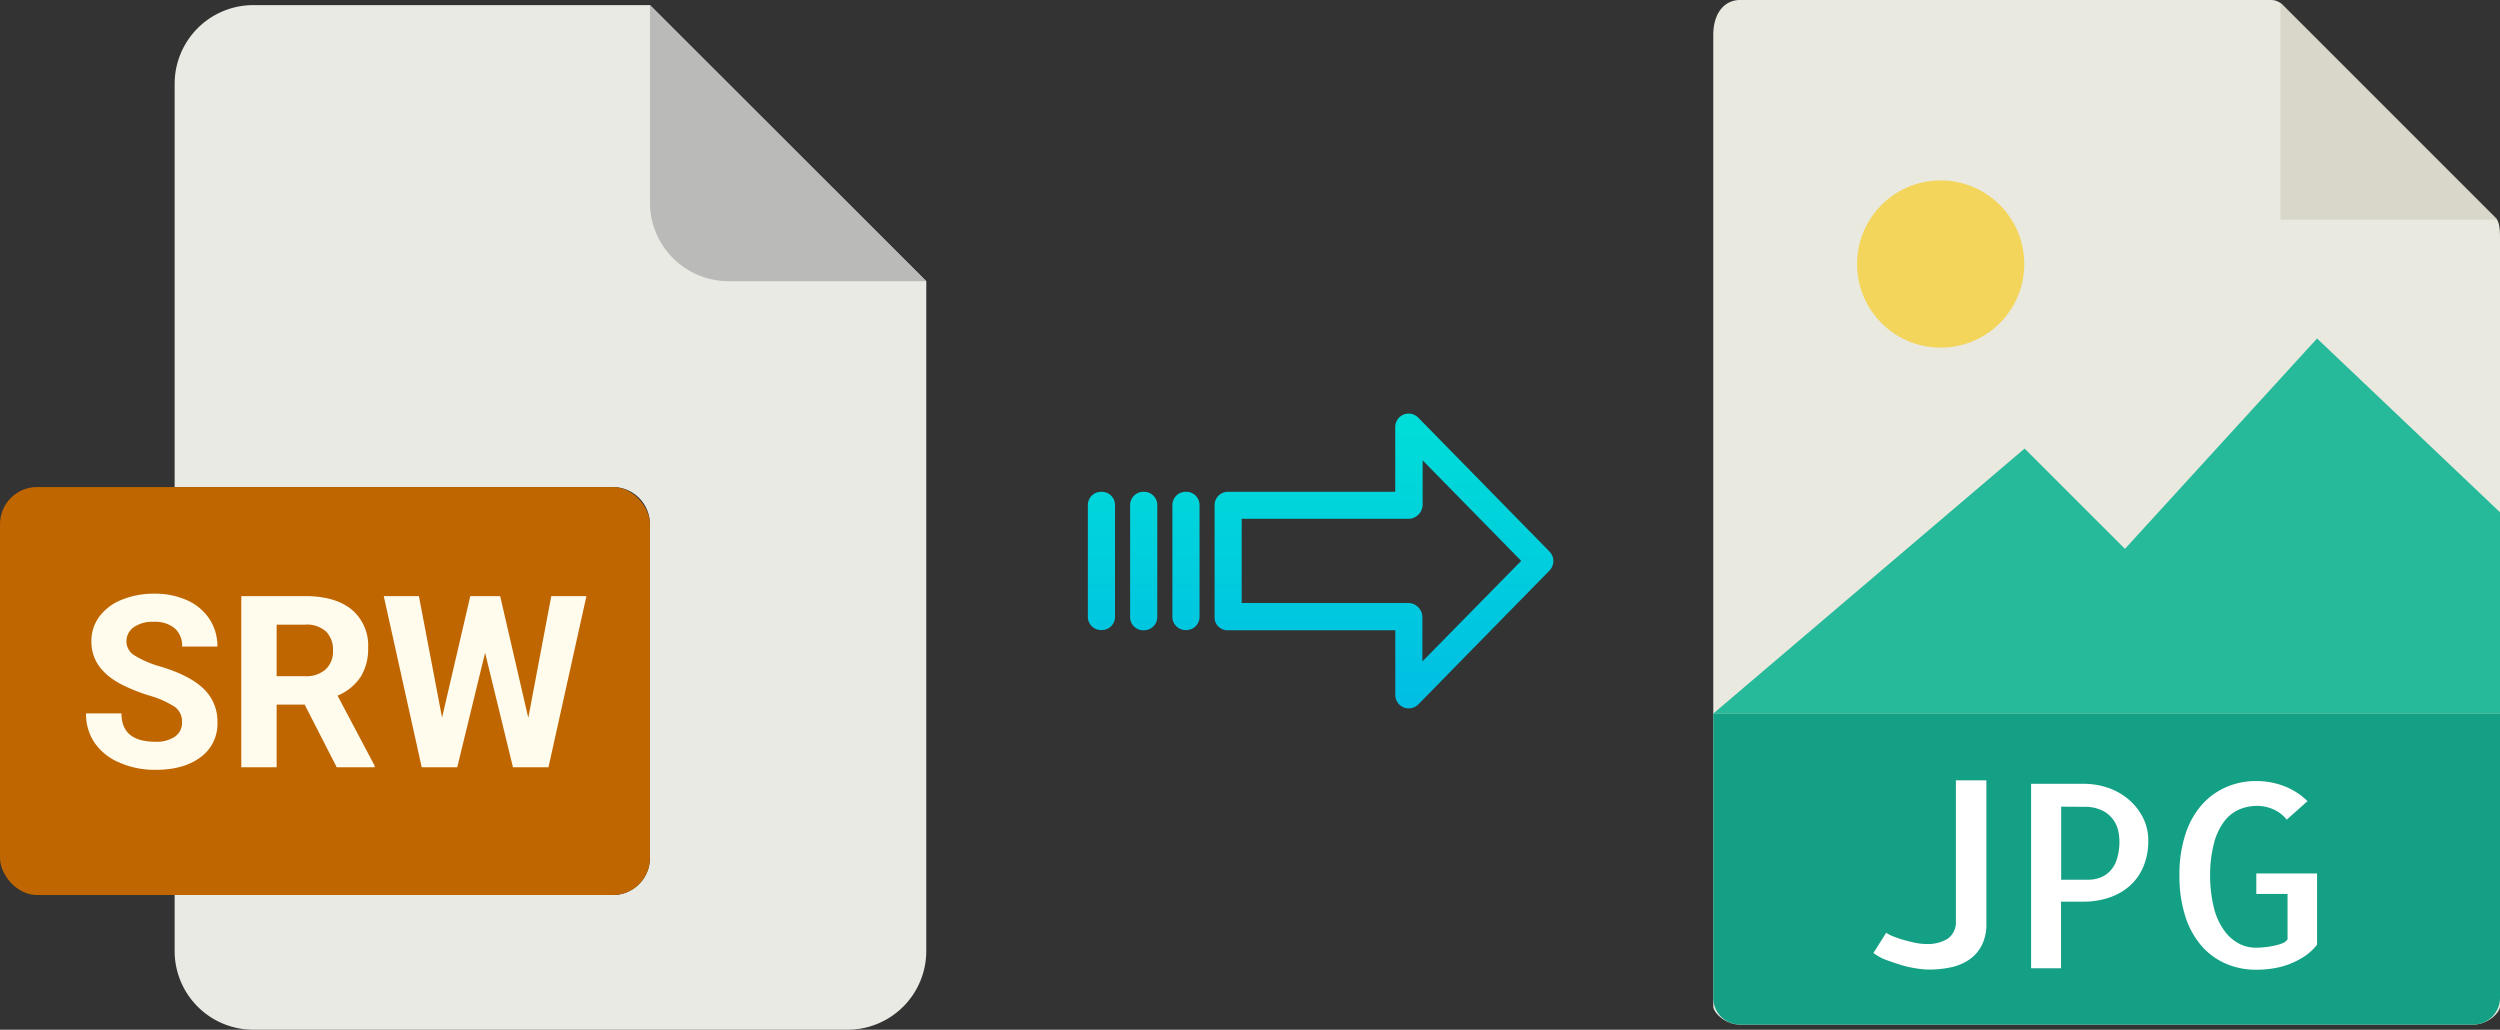
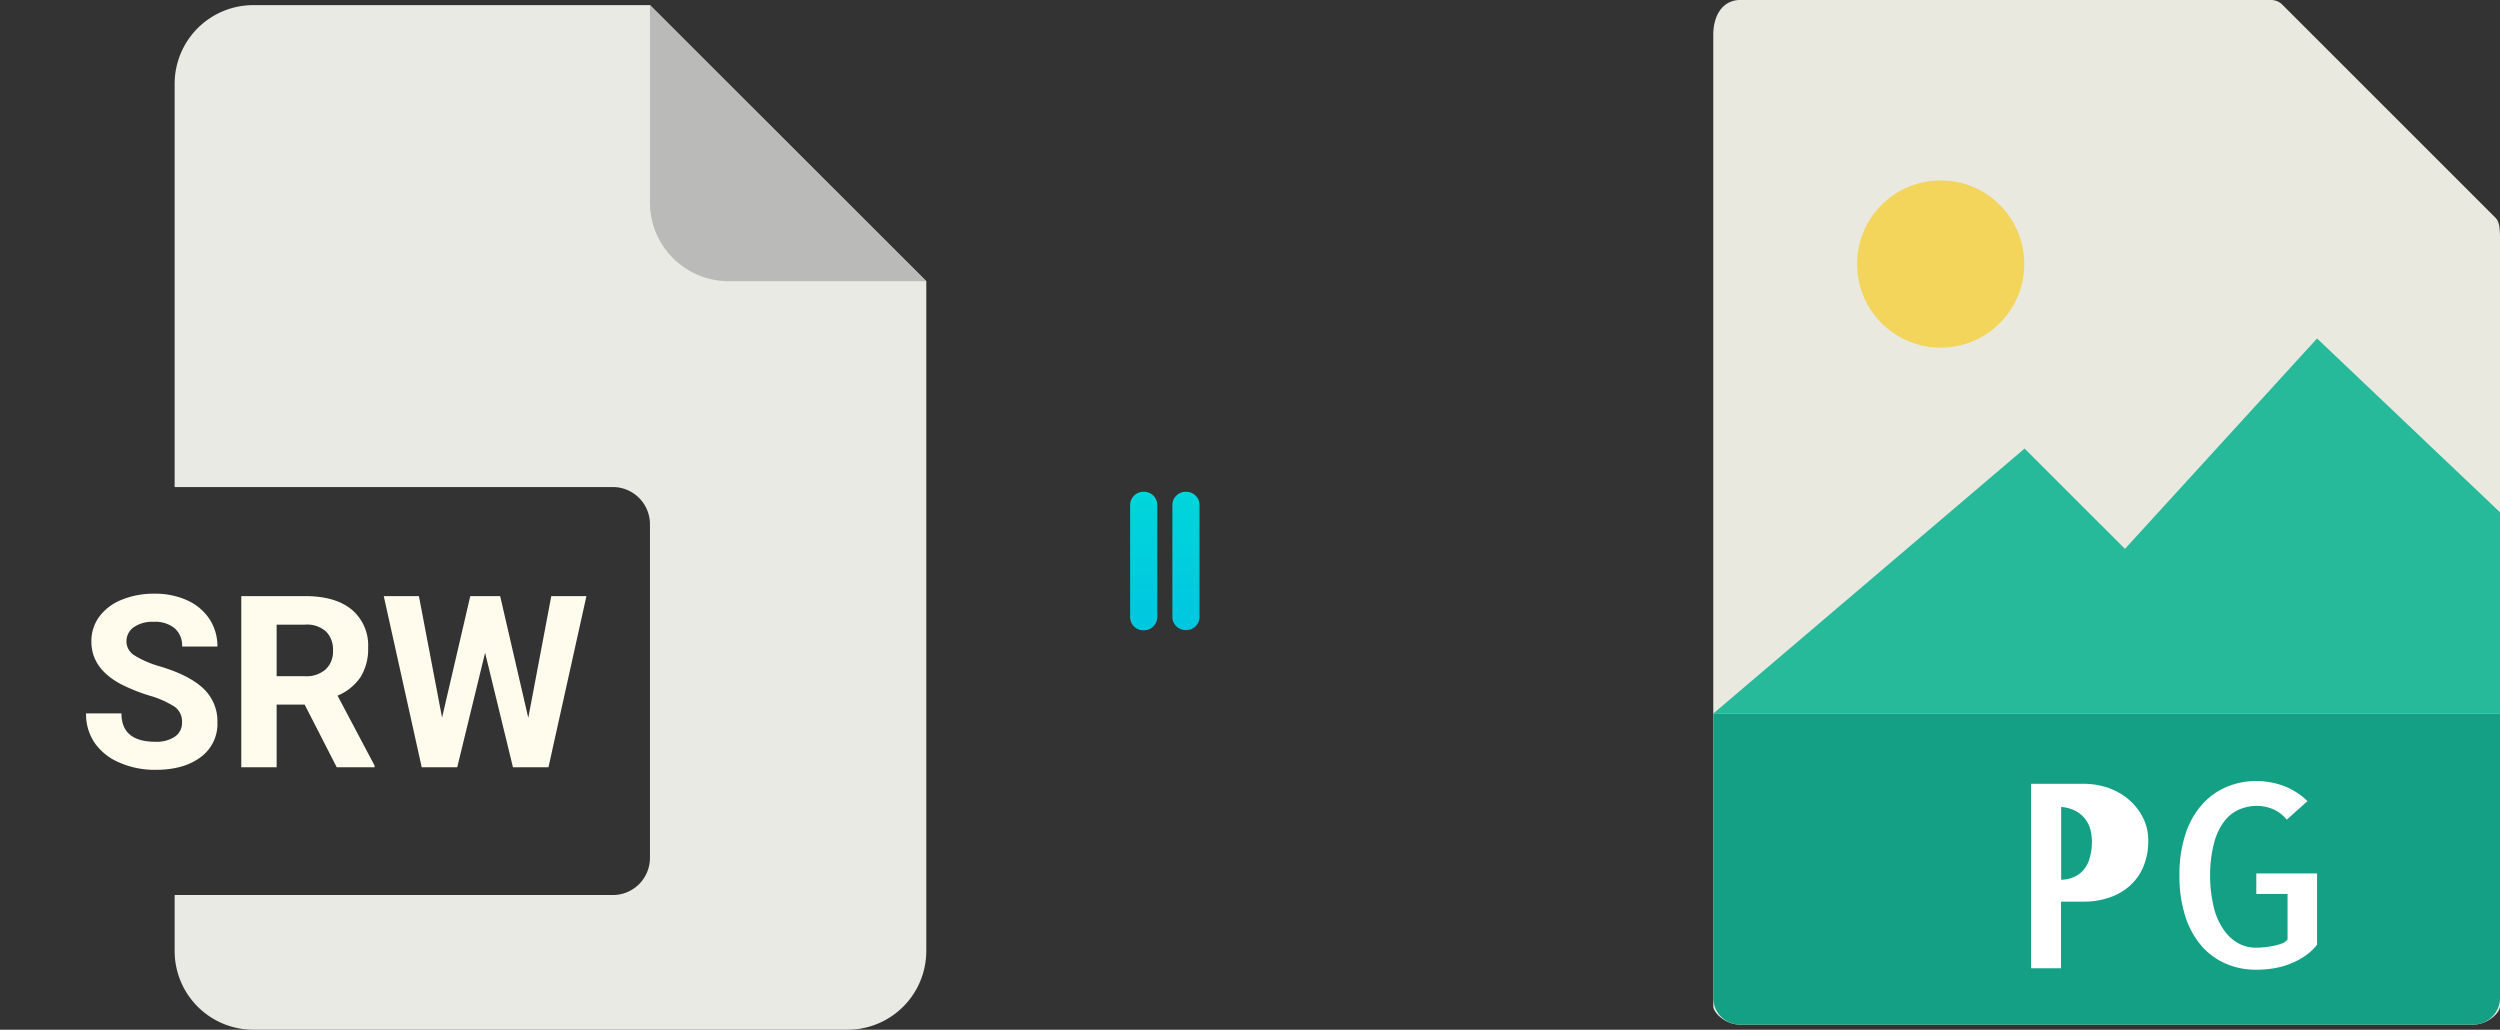
<svg xmlns="http://www.w3.org/2000/svg" xmlns:xlink="http://www.w3.org/1999/xlink" viewBox="0 0 488 201">
  <rect x="0" y="0" width="488" height="201" fill="#333333" stroke="none" />
  <defs>
    <style>.cls-1{fill:#e9e9e0;}.cls-2{fill:#d9d7ca;}.cls-3{fill:#f3d55b;}.cls-4{fill:#26b99a;}.cls-5{fill:#14a085;}.cls-6{fill:#fff;}.cls-7{fill:#eaeae4;}.cls-8{fill:#babab9;}.cls-9{fill:#bf6600;}.cls-10{fill:#fffcee;}.cls-11{fill:url(#linear-gradient);}.cls-12{fill:url(#linear-gradient-2);}.cls-13{fill:url(#linear-gradient-3);}.cls-14{fill:url(#linear-gradient-4);}</style>
    <linearGradient id="linear-gradient" x1="270.14" y1="135.94" x2="270.14" y2="16.74" gradientTransform="matrix(1, 0, 0, -1, 0, 186.59)" gradientUnits="userSpaceOnUse">
      <stop offset="0" stop-color="#00efd1" />
      <stop offset="1" stop-color="#00acea" />
    </linearGradient>
    <linearGradient id="linear-gradient-2" x1="231.49" y1="135.94" x2="231.49" y2="16.74" xlink:href="#linear-gradient" />
    <linearGradient id="linear-gradient-3" x1="223.24" y1="135.94" x2="223.24" y2="16.74" xlink:href="#linear-gradient" />
    <linearGradient id="linear-gradient-4" x1="215" y1="135.94" x2="215" y2="16.74" xlink:href="#linear-gradient" />
  </defs>
  <title>srw to jpg</title>
  <g id="Layer_2" data-name="Layer 2">
    <g id="JPG">
      <path class="cls-1" d="M443.3,0H339.65c-2.88,0-5.22,2.34-5.22,6.88V196.43c0,1.23,2.34,3.57,5.22,3.57H482.77c2.89,0,5.23-2.34,5.23-3.57V46.35c0-2.49-.33-3.29-.92-3.88L445.52.92A3.11,3.11,0,0,0,443.3,0Z" />
-       <polygon class="cls-2" points="445.14 0.54 445.14 42.86 487.46 42.86 445.14 0.54" />
      <circle class="cls-3" cx="378.82" cy="51.54" r="16.32" />
      <polygon class="cls-4" points="334.43 139.29 373.71 139.29 488 139.29 488 100 452.29 66.07 414.79 107.14 395.2 87.56 334.43 139.29" />
      <path class="cls-5" d="M482.77,200H339.65a5.23,5.23,0,0,1-5.22-5.23V139.29H488v55.48A5.23,5.23,0,0,1,482.77,200Z" />
-       <path class="cls-6" d="M387.74,152.32v28a9,9,0,0,1-.93,4.27,7.61,7.61,0,0,1-2.49,2.78,10.07,10.07,0,0,1-3.59,1.47,20.58,20.58,0,0,1-4.18.42,16.65,16.65,0,0,1-2.51-.23,20.75,20.75,0,0,1-3-.68c-1-.31-2-.66-2.95-1a10.78,10.78,0,0,1-2.4-1.32l2.49-3.95a6.9,6.9,0,0,0,1.4.71c.6.24,1.26.47,2,.68s1.47.4,2.25.56a10.34,10.34,0,0,0,2.2.24,7.43,7.43,0,0,0,4.12-1,3.94,3.94,0,0,0,1.64-3.39V152.32Z" />
-       <path class="cls-6" d="M402.34,189h-5.87v-36h10.35a14.48,14.48,0,0,1,4.54.74,12.41,12.41,0,0,1,4,2.19,11.51,11.51,0,0,1,2.88,3.54,9.73,9.73,0,0,1,1.1,4.67,12.88,12.88,0,0,1-.92,4.95,10.45,10.45,0,0,1-2.59,3.74,11.62,11.62,0,0,1-4,2.34,15.24,15.24,0,0,1-5.17.83h-4.35v13Zm0-31.54v14.26h5.37a6.27,6.27,0,0,0,2.12-.37,5.28,5.28,0,0,0,1.93-1.2,5.68,5.68,0,0,0,1.41-2.31,11,11,0,0,0,.54-3.69,10,10,0,0,0-.24-2,5.77,5.77,0,0,0-3.13-3.95,7.91,7.91,0,0,0-3.61-.71Z" />
+       <path class="cls-6" d="M402.34,189h-5.87v-36h10.35a14.48,14.48,0,0,1,4.54.74,12.41,12.41,0,0,1,4,2.19,11.51,11.51,0,0,1,2.88,3.54,9.73,9.73,0,0,1,1.1,4.67,12.88,12.88,0,0,1-.92,4.95,10.45,10.45,0,0,1-2.59,3.74,11.62,11.62,0,0,1-4,2.34,15.24,15.24,0,0,1-5.17.83h-4.35v13Zm0-31.54v14.26a6.27,6.27,0,0,0,2.12-.37,5.28,5.28,0,0,0,1.93-1.2,5.68,5.68,0,0,0,1.41-2.31,11,11,0,0,0,.54-3.69,10,10,0,0,0-.24-2,5.77,5.77,0,0,0-3.13-3.95,7.91,7.91,0,0,0-3.61-.71Z" />
      <path class="cls-6" d="M452.29,170.49V184.4a10.58,10.58,0,0,1-2.52,2.32,15.34,15.34,0,0,1-6.1,2.32,21.12,21.12,0,0,1-3.25.25,14.64,14.64,0,0,1-5.93-1.18,13.25,13.25,0,0,1-4.74-3.46,16.36,16.36,0,0,1-3.17-5.76,25.38,25.38,0,0,1-1.15-8,25.05,25.05,0,0,1,1.15-8,16.26,16.26,0,0,1,3.17-5.74,13.56,13.56,0,0,1,4.76-3.49,14.59,14.59,0,0,1,5.91-1.2,15.14,15.14,0,0,1,5.47,1,13.48,13.48,0,0,1,4.54,2.92L446.37,160a6.87,6.87,0,0,0-2.68-2.05,8.08,8.08,0,0,0-3.13-.64,8.77,8.77,0,0,0-3.44.69,7.3,7.3,0,0,0-2.93,2.31,12,12,0,0,0-2,4.23,24.64,24.64,0,0,0-.78,6.34,26.46,26.46,0,0,0,.75,6.35,12.83,12.83,0,0,0,2,4.39,8.23,8.23,0,0,0,2.83,2.54,7,7,0,0,0,3.34.83c.36,0,.84,0,1.44-.07a16.06,16.06,0,0,0,1.81-.25,10.72,10.72,0,0,0,1.73-.46,2.45,2.45,0,0,0,1.22-.83v-8.88h-6.1v-4h11.92Z" />
    </g>
    <g id="Layer_2-2" data-name="Layer 2">
      <path class="cls-7" d="M119.62,174.71H34.09v10.93A15.36,15.36,0,0,0,49.45,201h116a15.37,15.37,0,0,0,15.36-15.36V54.89L126.87,1H49.45A15.36,15.36,0,0,0,34.09,16.36V95.07h85.53a7.25,7.25,0,0,1,7.25,7.24h0v65.16A7.25,7.25,0,0,1,119.62,174.71Z" />
      <path class="cls-8" d="M180.76,54.89,126.87,1V39.53a15.36,15.36,0,0,0,15.36,15.36h38.53Z" />
-       <rect class="cls-9" y="95.07" width="126.87" height="79.64" rx="7.24" />
      <path class="cls-10" d="M16.8,139.26h6.91q0,5.53,6.61,5.53a6.39,6.39,0,0,0,3.83-1A3.23,3.23,0,0,0,35.53,141a3.51,3.51,0,0,0-1.38-3,18.19,18.19,0,0,0-4.95-2.21,34.72,34.72,0,0,1-5.67-2.28q-5.7-3.08-5.69-8.28a8,8,0,0,1,1.52-4.83,10,10,0,0,1,4.38-3.32,16.47,16.47,0,0,1,6.42-1.19,15.08,15.08,0,0,1,6.38,1.29,10.2,10.2,0,0,1,4.35,3.66,9.62,9.62,0,0,1,1.55,5.37H35.55a4.48,4.48,0,0,0-1.44-3.56A6,6,0,0,0,30,121.38a6.34,6.34,0,0,0-3.92,1.07,3.37,3.37,0,0,0-1.4,2.81A3.22,3.22,0,0,0,26.36,128a19,19,0,0,0,4.83,2.07c3.92,1.17,6.77,2.64,8.56,4.38A8.73,8.73,0,0,1,42.44,141a8,8,0,0,1-3.28,6.8q-3.28,2.48-8.84,2.47a17.06,17.06,0,0,1-7-1.41A11.1,11.1,0,0,1,18.47,145,9.9,9.9,0,0,1,16.8,139.26Z" />
      <path class="cls-10" d="M59.51,116.36c4,0,7,.88,9.14,2.63a9.12,9.12,0,0,1,3.21,7.46,10.38,10.38,0,0,1-1.48,5.71,10.08,10.08,0,0,1-4.49,3.63l7.23,13.66v.32H65.73l-6.26-12.23H54v12.23H47.1V116.36ZM54,132h5.55a5.7,5.7,0,0,0,4-1.32A4.71,4.71,0,0,0,65,127a5,5,0,0,0-1.34-3.71,5.55,5.55,0,0,0-4.12-1.36H54Z" />
      <path class="cls-10" d="M74.91,116.36h6.86l4.52,23.72,5.51-23.72h5.83l5.49,23.77,4.49-23.77h6.86l-7.41,33.41h-6.93l-5.44-22.35-5.44,22.35H82.32Z" />
    </g>
    <g id="Layer_3" data-name="Layer 3">
-       <path class="cls-11" d="M276.84,81.52a2.62,2.62,0,0,0-4.49,1.86V96H239.74a2.6,2.6,0,0,0-2.65,2.54v22a2.46,2.46,0,0,0,.77,1.79,2.57,2.57,0,0,0,1.88.7h32.62v12.59a2.63,2.63,0,0,0,1.62,2.46,2.57,2.57,0,0,0,1,.19,2.64,2.64,0,0,0,1.89-.79l25.59-26.11a2.65,2.65,0,0,0,0-3.71Zm.81,47.59v-8.63a2.8,2.8,0,0,0-2.7-2.78H242.38V101.27H275a2.8,2.8,0,0,0,2.7-2.78V89.86l19.24,19.62Z" />
      <path class="cls-12" d="M231.5,96h0a2.59,2.59,0,0,0-2.65,2.54v0l0,21.89a2.58,2.58,0,0,0,2.59,2.56h.06a2.59,2.59,0,0,0,2.65-2.54v0l0-21.89A2.58,2.58,0,0,0,231.56,96Z" />
      <path class="cls-13" d="M223.25,96h0a2.6,2.6,0,0,0-2.65,2.54v21.93a2.56,2.56,0,0,0,2.58,2.56h.07a2.6,2.6,0,0,0,2.65-2.54V98.53A2.57,2.57,0,0,0,223.32,96Z" />
-       <path class="cls-14" d="M215,96h0a2.59,2.59,0,0,0-2.65,2.54v0l0,21.89a2.58,2.58,0,0,0,2.59,2.56H215a2.59,2.59,0,0,0,2.65-2.54v0l0-21.89A2.58,2.58,0,0,0,215.07,96Z" />
    </g>
  </g>
</svg>